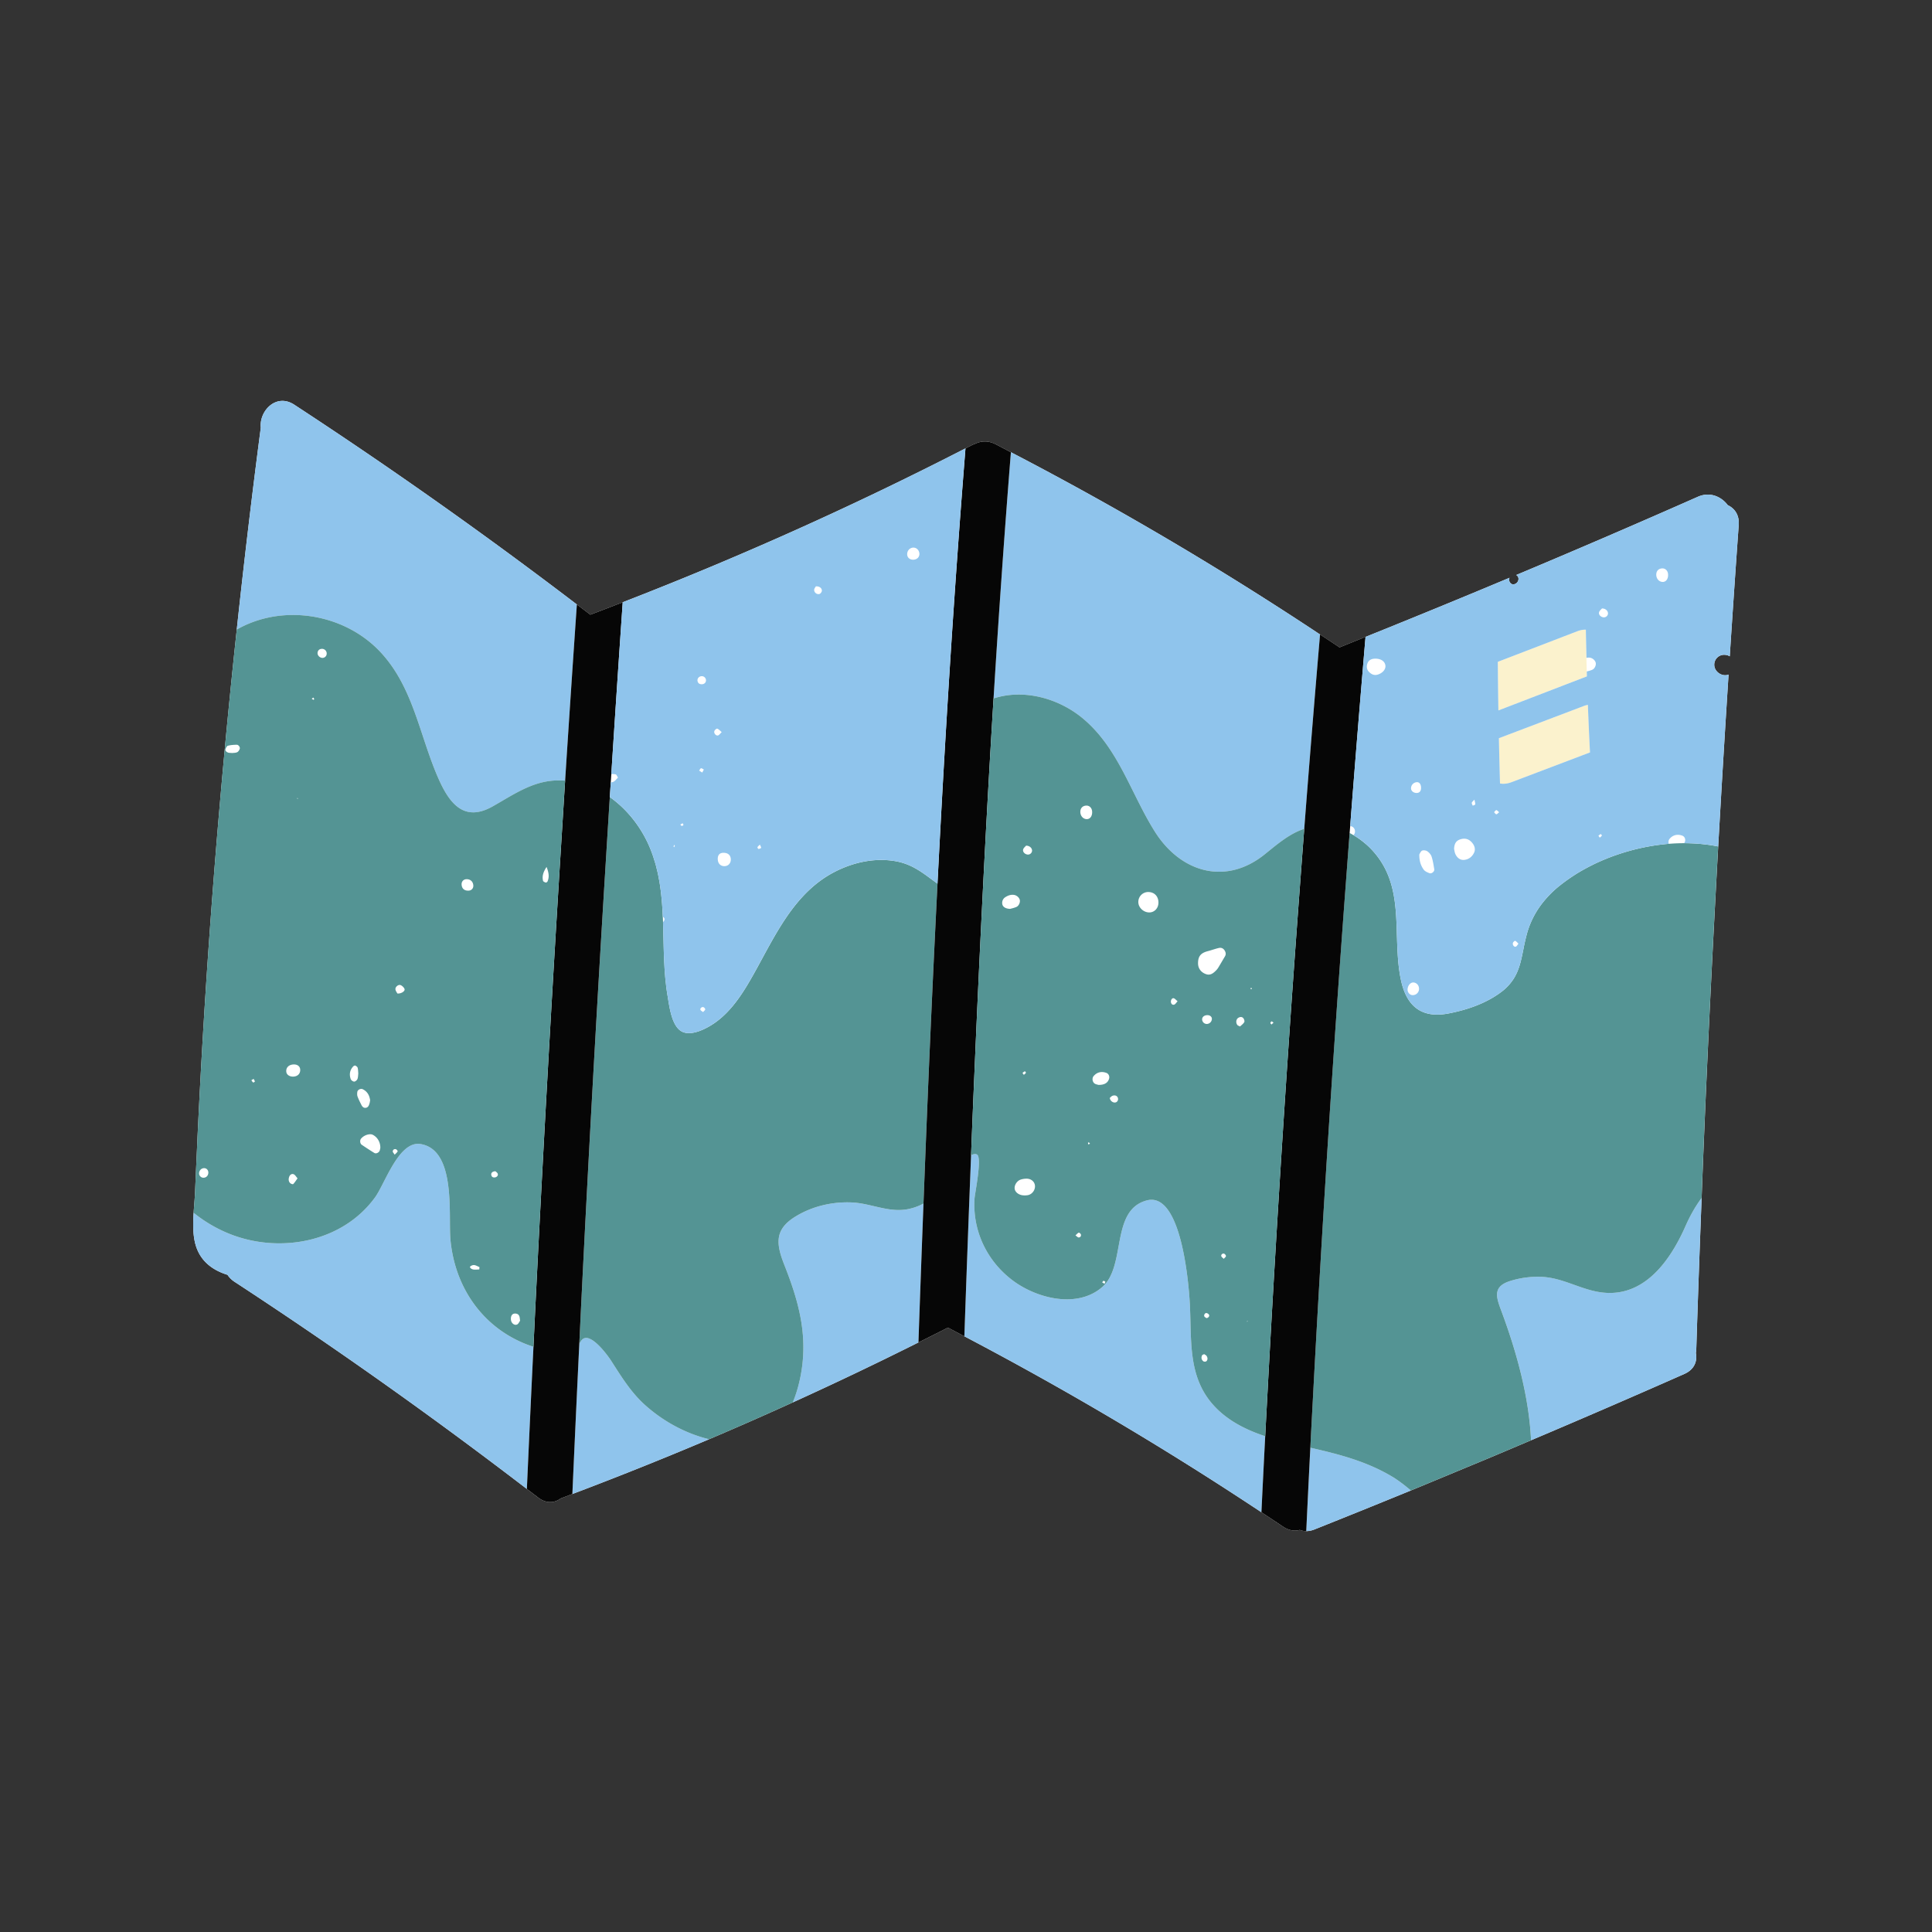
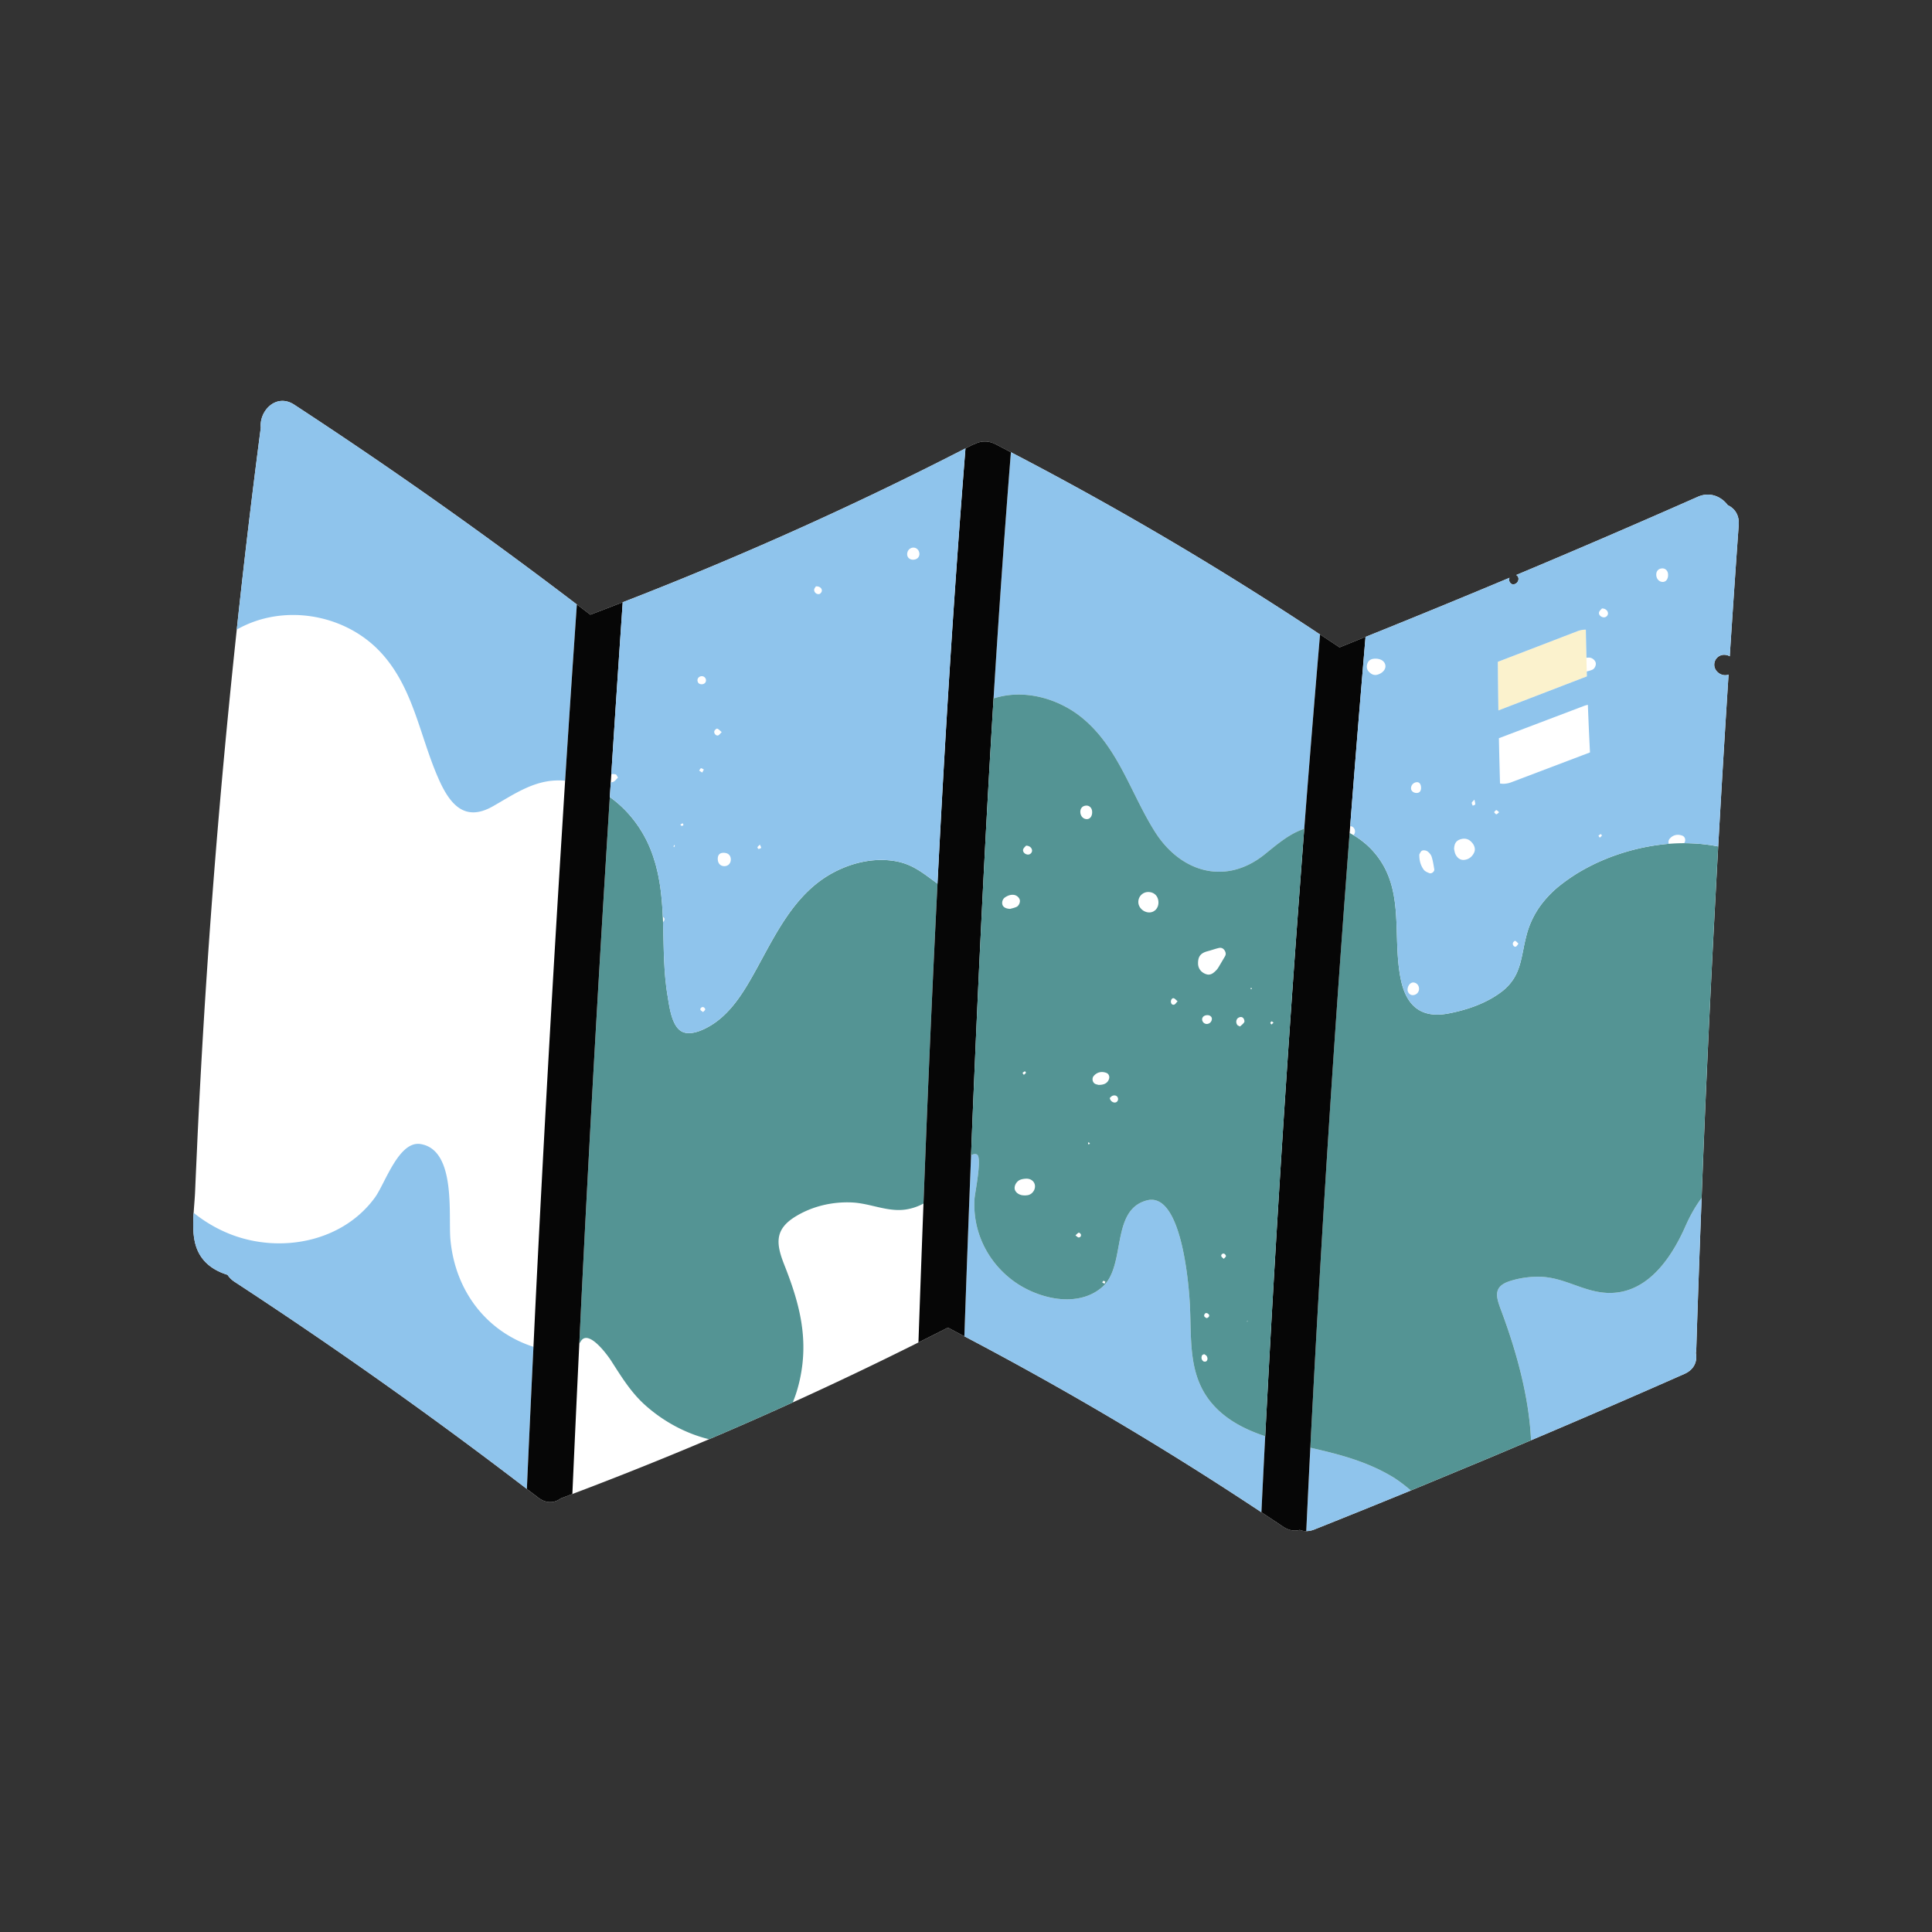
<svg xmlns="http://www.w3.org/2000/svg" data-bbox="20 41.5 160.001 117" viewBox="0 0 200 200" height="200" width="200" data-type="color">
  <rect x="0" y="0" width="200" height="200" fill="#333333" stroke="none" />
  <g>
    <path d="M178.531 67.785c.204.008.382.065.532.158.296-4.534.603-9.067.929-13.599.075-1.041-.43-1.724-1.135-2.051-.653-.876-1.837-1.424-3.097-.866a1046.023 1046.023 0 0 1-18.801 8.097.453.453 0 0 1 .235.431.572.572 0 0 1-.545.537c-.224.004-.434-.24-.423-.493a.6.6 0 0 1 .041-.188 1096.914 1096.914 0 0 1-14.908 6.121c-.898.361-1.793.729-2.692 1.087-.67-.451-1.346-.892-2.018-1.338a348.61 348.61 0 0 0-32.002-18.868c-.528-.274-1.052-.555-1.581-.827-.768-.394-1.511-.346-2.12-.044a2.735 2.735 0 0 0-.36.151c-.212.11-.427.215-.639.324a371.142 371.142 0 0 1-35.484 15.928c-1.117.432-2.232.868-3.354 1.289-.463-.356-.93-.706-1.394-1.06A495.85 495.85 0 0 0 30.46 41.893c-1.869-1.221-3.637.639-3.463 2.378a900.404 900.404 0 0 0-3.248 28.295 878.077 878.077 0 0 0-3.28 44.678c-.027.559-.049 1.118-.075 1.677-.067 1.464-.135 2.927-.196 4.391-.029.711-.103 1.471-.152 2.236-.068 1.054-.086 2.117.14 3.081.436 1.861 1.772 2.847 3.367 3.342.174.269.415.516.734.725a495.39 495.39 0 0 1 30.255 21.441c.389.298.78.592 1.168.891.852.656 1.695.566 2.327.096.406-.152.809-.311 1.214-.464a383.364 383.364 0 0 0 14.156-5.671 378.633 378.633 0 0 0 8.659-3.81 380.602 380.602 0 0 0 13.012-6.21c1.018-.509 2.037-1.015 3.05-1.534.57.296 1.135.6 1.704.899a349.052 349.052 0 0 1 30.751 18.217c.746.495 1.495.986 2.238 1.487.608.411 1.206.483 1.731.337.204.082.429.125.672.125a2.3 2.3 0 0 0 .852-.173c3.335-1.328 6.662-2.674 9.984-4.035 1.647-.675 3.289-1.363 4.932-2.046.955-.397 1.911-.789 2.864-1.188 1.55-.649 3.096-1.306 4.642-1.962a1106.16 1106.16 0 0 0 15.867-6.866c1.048-.464 1.358-1.334 1.191-2.173.023-.127.04-.258.044-.397.162-5.214.351-10.427.552-15.64.084-2.183.167-4.366.258-6.549.349-8.36.752-16.718 1.201-25.073.085-1.59.169-3.18.258-4.77.332-5.933.691-11.865 1.072-17.795a.937.937 0 0 1-.373.067c-.585-.014-1.101-.51-1.107-1.063a1.023 1.023 0 0 1 1.07-1.052z" fill="#FFFFFF" data-color="1" />
    <path d="M46.629 128.328c-.23-2.473.633-9.285-3.088-9.896-2.263-.371-3.674 4.089-4.728 5.535-3.373 4.627-9.813 5.823-14.986 3.79a14.519 14.519 0 0 1-3.782-2.209c-.068 1.054-.086 2.117.14 3.081.436 1.86 1.772 2.847 3.367 3.342.174.269.415.516.734.725a495.39 495.39 0 0 1 30.255 21.441c.218-4.906.444-9.811.681-14.715-4.83-1.563-8.095-5.742-8.593-11.094z" fill="#8FC4EC" data-color="2" />
    <path d="M39.346 67.462c3.501 3.714 4.094 8.811 6.113 13.292 1.181 2.621 2.719 4.314 5.538 2.728 2.032-1.144 3.964-2.523 6.372-2.679a8.369 8.369 0 0 1 1.132.012c.388-6.081.796-12.161 1.214-18.24A495.397 495.397 0 0 0 30.46 41.893c-1.869-1.222-3.637.639-3.463 2.378a900.404 900.404 0 0 0-2.485 20.899 11.785 11.785 0 0 1 1.547-.729c4.518-1.73 9.96-.509 13.287 3.021z" fill="#8FC4EC" data-color="2" />
    <path d="M112.083 74.36c3.706 3.077 4.986 7.802 7.475 11.742 2.666 4.22 7.334 5.591 11.371 2.332 1.305-1.053 2.551-2.13 4.085-2.638a2462 2462 0 0 1 1.635-20.115 348.61 348.61 0 0 0-32.002-18.868 1430.98 1430.98 0 0 0-1.795 25.491c3.124-1.022 6.731-.02 9.231 2.056z" fill="#8FC4EC" data-color="2" />
-     <path d="M63.252 140.844c-.305-.474-2.326-3.315-3.127-1.995a2.48 2.48 0 0 1-.155.223c-.251 5.195-.491 10.391-.72 15.587a381.613 381.613 0 0 0 14.156-5.671c-2.484-.603-4.83-1.907-6.685-3.591-1.441-1.308-2.426-2.932-3.469-4.553z" fill="#8FC4EC" data-color="2" />
    <path d="M135.643 149.865c-.147 2.878-.285 5.756-.422 8.635.264 0 .547-.052.852-.173 3.335-1.328 6.662-2.674 9.984-4.035-.658-.547-1.316-1.064-1.993-1.464-2.673-1.58-5.494-2.295-8.421-2.963z" fill="#8FC4EC" data-color="2" />
    <path d="M165.649 133.768c-2.173-.327-3.962-1.553-6.23-1.596a9.52 9.52 0 0 0-3.13.45c-1.899.615-1.332 1.822-.777 3.327 1.518 4.117 2.777 8.704 2.984 13.146 5.305-2.25 10.598-4.533 15.867-6.866 1.048-.464 1.358-1.334 1.191-2.173.023-.127.04-.258.044-.397.162-5.214.351-10.428.552-15.64-.647.865-1.199 1.853-1.663 2.904-1.589 3.604-4.341 7.521-8.838 6.845z" fill="#8FC4EC" data-color="2" />
    <path d="M125.57 145.41c-2.637-2.975-2.201-6.745-2.398-10.428-.121-2.255-.907-11.654-4.453-10.716-3.801 1.006-2.093 6.785-4.623 8.976-2.594 2.247-6.774 1.17-9.251-.684-2.675-2.003-4.188-5.161-3.958-8.505.039-.562.812-4.273.241-4.544-.174-.082-.38-.038-.604.09-.247 6.244-.476 12.488-.693 18.734a349.052 349.052 0 0 1 30.751 18.217c.127-2.625.257-5.249.392-7.874-2.034-.672-3.97-1.648-5.404-3.266z" fill="#8FC4EC" data-color="2" />
-     <path d="M93.878 125.191c-1.929.332-3.737-.616-5.645-.71-2.046-.101-4.136.379-5.889 1.457-2.185 1.343-2.01 2.834-1.151 5.004 1.559 3.938 2.537 7.572 1.613 11.835a13.68 13.68 0 0 1-.742 2.401 380.602 380.602 0 0 0 13.012-6.21c.166-4.792.339-9.584.522-14.375a5.673 5.673 0 0 1-1.72.598z" fill="#8FC4EC" data-color="2" />
    <path d="M175.97 87.357a17.557 17.557 0 0 0-.608-.042l-.287-.012a19.705 19.705 0 0 0-.73-.016 19.746 19.746 0 0 0-2.381.146l-.01.001c-.765.091-1.527.226-2.279.398l-.155.036c-.679.16-1.349.354-2.006.575-.105.036-.211.071-.316.108-.177.063-.353.127-.528.194-.144.055-.286.113-.428.171a21.419 21.419 0 0 0-1.207.534c-.12.058-.238.118-.357.178-.185.094-.368.19-.549.289-.095.051-.19.102-.283.155-.264.15-.522.304-.775.463-.066.042-.13.085-.195.128a18.53 18.53 0 0 0-1.537 1.118 10.88 10.88 0 0 0-1.538 1.542 9.094 9.094 0 0 0-1.692 3.186 21.1 21.1 0 0 0-.41 1.768l-.085.419a18.54 18.54 0 0 1-.183.81 7.367 7.367 0 0 1-.384 1.148 5.027 5.027 0 0 1-.388.72 5.219 5.219 0 0 1-1.274 1.334c-1.562 1.171-3.528 1.839-5.427 2.204-2.838.545-4.389-.78-4.952-3.548-.953-4.686.609-9.676-3.113-13.516a8.304 8.304 0 0 0-.44-.418c-.085-.075-.173-.147-.261-.219a8.676 8.676 0 0 0-.555-.419l-.081-.055a9.186 9.186 0 0 0-.443-.28c-.132-.078-.264-.157-.4-.227a2473.735 2473.735 0 0 0-3.819 58.864c-.084 1.591-.171 3.181-.252 4.772 2.927.668 5.748 1.383 8.42 2.962.678.401 1.335.917 1.993 1.464 1.647-.675 3.289-1.363 4.932-2.046.955-.397 1.911-.789 2.864-1.188 1.55-.649 3.096-1.306 4.642-1.962-.207-4.442-1.466-9.029-2.984-13.146-.555-1.505-1.122-2.712.777-3.327a9.52 9.52 0 0 1 3.13-.45c2.268.043 4.057 1.269 6.23 1.596 4.497.676 7.249-3.241 8.838-6.845.464-1.052 1.016-2.039 1.663-2.904.084-2.183.167-4.366.258-6.549.349-8.36.752-16.718 1.201-25.073.085-1.59.169-3.18.258-4.77a16.054 16.054 0 0 0-.961-.164c-.149-.021-.299-.037-.45-.054a12.09 12.09 0 0 0-.483-.053z" fill="#549494" data-color="3" />
    <path d="M81.193 130.941c-.86-2.17-1.035-3.661 1.151-5.004 1.753-1.077 3.843-1.558 5.889-1.457 1.908.095 3.716 1.042 5.645.71a5.646 5.646 0 0 0 1.72-.598c.087-2.298.177-4.597.269-6.895a2537.068 2537.068 0 0 1 1.183-26.222c-1.42-1.017-2.527-2.021-4.418-2.336-2.134-.355-4.329.139-6.236 1.123-4.208 2.172-6.16 6.617-8.358 10.544-1.047 1.87-2.239 3.81-4.022 5.066-.805.567-2.443 1.464-3.46.898-1.044-.582-1.271-2.638-1.451-3.702-.054-.318-.1-.637-.14-.956-.012-.093-.019-.187-.03-.28-.026-.227-.052-.454-.072-.681-.009-.096-.014-.192-.022-.287-.018-.227-.036-.453-.05-.68l-.012-.231a46.424 46.424 0 0 1-.037-.745l-.004-.106c-.047-1.212-.059-2.424-.1-3.632a56.018 56.018 0 0 0-.08-1.583 35.744 35.744 0 0 0-.056-.729l-.025-.254a28.4 28.4 0 0 0-.07-.647c-.014-.111-.03-.221-.045-.331a18.645 18.645 0 0 0-.085-.577c-.022-.133-.049-.265-.073-.397-.032-.171-.063-.342-.1-.513-.034-.156-.074-.311-.112-.466-.036-.148-.07-.296-.11-.443-.052-.188-.112-.374-.172-.561-.036-.115-.068-.231-.108-.346a14.648 14.648 0 0 0-.343-.904c-.863-2.053-2.311-3.923-4.13-5.204-.144 2.275-.284 4.55-.424 6.824a3794.834 3794.834 0 0 0-2.486 44.602c-.085 1.711-.165 3.422-.248 5.133a2.48 2.48 0 0 0 .155-.223c.801-1.32 2.822 1.521 3.127 1.995 1.043 1.622 2.028 3.245 3.468 4.553 1.855 1.684 4.201 2.989 6.685 3.591a378.633 378.633 0 0 0 8.659-3.81c.32-.76.563-1.575.742-2.401.923-4.265-.055-7.9-1.614-11.838z" fill="#549494" data-color="3" />
    <path d="M60.218 133.939a3752.09 3752.09 0 0 1 2.486-44.602c.14-2.275.28-4.55.424-6.824.032-.511.067-1.023.1-1.534l.054-.836.001-.01c.38-5.93.773-11.86 1.181-17.788-1.117.433-2.232.868-3.354 1.289-.463-.356-.93-.706-1.394-1.06-.418 6.079-.825 12.159-1.214 18.24-.1 1.559-.193 3.118-.29 4.676a3782.446 3782.446 0 0 0-2.753 49.009c-.081 1.64-.157 3.281-.236 4.921-.237 4.905-.463 9.81-.681 14.715.389.298.78.592 1.168.891.852.656 1.695.566 2.327.096.406-.152.809-.311 1.214-.464.23-5.196.469-10.392.72-15.587.082-1.71.162-3.421.247-5.132z" fill="#060606" data-color="4" />
    <path d="M135.895 145.093c.935-17.65 2.058-35.289 3.371-52.914.148-1.983.296-3.967.448-5.95l.056-.704.001-.017a2465.72 2465.72 0 0 1 1.589-19.577c-.898.361-1.793.729-2.692 1.087-.67-.451-1.346-.892-2.018-1.338a2462 2462 0 0 0-1.635 20.115c-.144 1.873-.283 3.747-.423 5.62a2477.277 2477.277 0 0 0-3.36 52.385c-.087 1.625-.174 3.25-.258 4.875-.135 2.624-.266 5.249-.392 7.874.746.495 1.495.986 2.238 1.488.608.411 1.206.483 1.731.337.204.082.429.125.672.125.137-2.878.275-5.757.422-8.635.079-1.589.165-3.18.25-4.771z" fill="#060606" data-color="4" />
    <path d="M100.716 114.781c.062-1.501.126-3.001.19-4.502a2522.61 2522.61 0 0 1 .65-14.249l.016-.335c.38-7.799.802-15.596 1.281-23.39.523-8.501 1.118-16.998 1.795-25.491-.528-.274-1.052-.555-1.581-.827-.768-.394-1.511-.346-2.12-.044a2.735 2.735 0 0 0-.36.151c-.212.11-.427.215-.639.324-1.2 15.008-2.133 30.028-2.897 45.058a2581.44 2581.44 0 0 0-1.183 26.222c-.092 2.298-.182 4.596-.269 6.895a4589.99 4589.99 0 0 0-.522 14.375c1.018-.509 2.037-1.015 3.05-1.534.57.296 1.135.6 1.704.899.217-6.246.447-12.49.693-18.734.063-1.606.126-3.212.192-4.818z" fill="#060606" data-color="4" />
    <path d="M163.959 65.189a2.414 2.414 0 0 0-.675.158l-8.229 3.165c.013 1.677.033 3.354.06 5.031l9.16-3.523a354.758 354.758 0 0 1-.107-4.837c-.068-.002-.138 0-.209.006z" fill="#FBF2CD" data-color="5" />
-     <path d="m163.962 73.082-8.753 3.32-.043.019c.032 1.561.071 3.122.115 4.683.352.066.749.034 1.186-.131l8.129-3.083a351.898 351.898 0 0 1-.219-4.925 2.605 2.605 0 0 0-.415.117z" fill="#FBF2CD" data-color="5" />
-     <path d="M38.813 123.967c1.054-1.446 2.465-5.906 4.728-5.535 3.721.611 2.858 7.422 3.088 9.896.498 5.352 3.763 9.531 8.592 11.092.079-1.64.155-3.281.236-4.921.81-16.342 1.731-32.679 2.753-49.009.098-1.559.191-3.118.29-4.676a8.531 8.531 0 0 0-1.132-.012c-2.409.156-4.34 1.535-6.372 2.679-2.819 1.586-4.357-.106-5.538-2.728-2.019-4.481-2.612-9.579-6.113-13.292-3.327-3.53-8.769-4.751-13.288-3.021-.541.207-1.056.454-1.547.729a878.077 878.077 0 0 0-4.043 52.074c-.027.559-.049 1.118-.075 1.677-.067 1.464-.135 2.927-.196 4.391-.029.711-.103 1.471-.152 2.236a14.502 14.502 0 0 0 3.782 2.209c5.174 2.034 11.614.839 14.987-3.789zm17.766-34.22c.258.64.28 1.063.105 1.49-.025.06-.137.139-.184.125-.106-.031-.263-.099-.283-.18-.108-.447-.011-.862.362-1.435zm-3.677 46.599c.043-.216.176-.365.41-.368.219-.003.394.09.462.311.035.113.037.237.065.434-.082.109-.163.319-.31.388-.252.119-.557-.101-.622-.405a.91.91 0 0 1-.005-.36zm-1.619-15.1c.054.054.197.137.242.257.071.187-.102.37-.324.387-.181.014-.305-.068-.341-.249-.043-.213.101-.377.423-.395zm-1.648 9.924-.019.242c-.186.006-.374.029-.558.013-.278-.023-.485-.23-.37-.329a.584.584 0 0 1 .406-.136c.185.026.36.136.541.21zm-1.354-40.154c.405-.015.686.236.716.637.023.307-.188.537-.5.547-.429.014-.689-.216-.712-.631-.017-.311.189-.541.496-.553zm-17.929 31.561c-.036.037-.233-.026-.305-.095-.192-.186-.192-.43-.106-.667.077-.214.266-.339.465-.255.15.063.247.255.396.423-.173.237-.293.434-.45.594zm11.058-20.614c.193.029.485.326.476.483-.011.204-.389.436-.753.398-.057-.119-.189-.278-.198-.444-.012-.243.274-.467.475-.437zm-.437 17c.082.019.211.183.193.222-.056.117-.173.205-.308.349-.101-.161-.203-.249-.2-.334.006-.178.15-.276.315-.237zm-2.302-1.444c.453.273.713.774.7 1.317-.017.078-.032.157-.052.235-.059.234-.377.401-.572.281-.438-.27-.868-.553-1.295-.84-.191-.128-.22-.478-.07-.647a1.33 1.33 0 0 1 .951-.449.628.628 0 0 1 .338.103zm-1.125-4.765c.479.233.701.634.77 1.154-.022.109-.035.23-.071.343-.061.193-.137.389-.37.427-.234.038-.372-.111-.464-.297-.143-.287-.289-.574-.399-.874-.051-.14-.044-.313-.024-.466.03-.234.355-.386.558-.287zm-.973-2.366c.048-.051.161-.101.209-.078.097.047.217.132.242.224.052.189.047.393.067.6-.027.191-.018.403-.094.578-.051.118-.222.258-.336.255-.123-.003-.309-.137-.352-.256-.172-.48-.101-.939.264-1.323zm-3.267-43.219a.481.481 0 0 1 .512.521.44.44 0 0 1-.481.413c-.292-.038-.514-.309-.454-.586.046-.217.199-.337.423-.348zm-.874 5.04c.035.057.073.113.1.173.003.007-.068.067-.088.059-.062-.025-.116-.07-.173-.107l.161-.125zm-1.577 10.438-.078.057-.006-.098.084.041zm-.493 27.547c.448-.027.732.212.716.605-.016.385-.295.637-.72.651-.385.012-.684-.192-.72-.491-.051-.426.242-.736.724-.765zm-9.34 11.723a.457.457 0 0 1-.412-.487c.029-.302.267-.519.552-.502.244.014.422.23.405.491-.02.312-.246.518-.545.498zm5.23-10.233c.049.092.109.178.132.273.005.022-.152.121-.172.105-.078-.06-.13-.154-.192-.235.064-.039.127-.077.232-.143zM23.34 77.571c.044-.14.137-.34.247-.37.296-.079.612-.1.921-.105.184-.003.369.256.309.429-.047.134-.15.294-.27.347-.174.076-.386.065-.504.08-.159-.01-.238-.012-.317-.02-.223-.023-.436-.204-.386-.361z" fill="#549494" data-color="3" />
    <path d="M63.281 80.143c.147-.027.313-.011.458.02.081.018.132.178.235.33-.144.144-.26.306-.415.405a.493.493 0 0 1-.332.08l-.1 1.534c1.82 1.281 3.267 3.151 4.13 5.204.126.3.24.601.343.904.039.115.071.231.108.346.059.187.12.374.172.561.04.147.074.296.11.443.038.155.079.311.112.466.037.171.068.342.1.513.025.132.051.264.073.397.032.192.059.384.085.577.015.11.032.221.045.331.027.215.049.431.07.647l.025.254a29.787 29.787 0 0 1 .067.887c.018.282.033.563.045.846v.001c.113.079.198.199.174.294-.01.038-.011.082-.031.114a1.48 1.48 0 0 1-.12.167v.003c.041 1.208.053 2.421.1 3.632l.004.106c.01.248.023.497.037.745l.012.231c.014.227.032.454.05.68.008.096.013.192.022.287.02.227.046.454.072.681.011.093.018.187.03.28.04.319.086.638.14.956.18 1.064.406 3.12 1.451 3.702 1.016.567 2.655-.33 3.46-.898 1.783-1.256 2.976-3.197 4.022-5.066 2.199-3.928 4.15-8.372 8.358-10.544 1.907-.984 4.102-1.478 6.236-1.123 1.891.315 2.998 1.318 4.418 2.336.764-15.03 1.697-30.05 2.897-45.058a370.036 370.036 0 0 1-35.481 15.931c-.408 5.928-.8 11.858-1.181 17.788l-.001.01zM94.54 56.689c.326-.012.604.251.634.6.03.345-.202.609-.569.647-.37.039-.667-.179-.692-.508-.031-.397.248-.725.627-.739zm-10.087 4.015c.356-.041.646.183.625.46-.009.118-.14.295-.249.325-.277.077-.563-.162-.546-.445.009-.13.124-.254.17-.34zm-5.788 26.728c.06.158.148.279.117.339-.035.068-.174.098-.272.109-.028.003-.114-.141-.096-.18.042-.086.133-.148.251-.268zm-5.883 17.337c-.114-.093-.236-.145-.273-.233-.058-.136.126-.32.292-.28.087.021.207.153.204.231-.002.086-.127.169-.223.282zm-.405-24.996c.063-.085.115-.227.19-.24.088-.015.196.081.295.13l-.167.311a41.008 41.008 0 0 0-.318-.201zm3.276 9.186c.01.41-.275.709-.671.705-.398-.004-.657-.272-.678-.702-.02-.415.165-.655.524-.677.503-.031.814.223.825.674zm-1.707-13.268c.031-.113.227-.283.299-.262.153.046.274.2.466.358-.162.155-.248.298-.37.341-.203.074-.459-.198-.395-.437zm-1.325-5.692a.433.433 0 0 1 .463.428c.001.248-.2.422-.478.407-.228-.012-.367-.136-.4-.359-.036-.245.158-.459.415-.476zm-1.952 15.223c.028.064.094.143.075.188-.021.05-.117.068-.181.1l-.141-.154.247-.134zm-.867 2.24.06.079-.079.163c-.02-.026-.062-.058-.057-.077.016-.058.05-.111.076-.165z" fill="#8FC4EC" data-color="2" />
    <path d="M119.558 86.102c-2.489-3.941-3.769-8.665-7.475-11.742-2.5-2.076-6.107-3.078-9.23-2.055-.48 7.794-.901 15.591-1.281 23.39l-.016.335c-.071 1.468-.143 2.936-.212 4.405a2522.61 2522.61 0 0 0-.438 9.844c-.064 1.501-.128 3.001-.19 4.502-.066 1.606-.129 3.212-.193 4.818.224-.128.431-.173.604-.09.571.271-.202 3.982-.241 4.544-.23 3.345 1.283 6.502 3.958 8.505 2.477 1.854 6.657 2.931 9.251.684 2.53-2.191.822-7.97 4.623-8.976 3.546-.938 4.332 8.461 4.453 10.716.197 3.683-.239 7.453 2.398 10.428 1.434 1.618 3.371 2.594 5.404 3.267.084-1.625.171-3.25.258-4.875a2477.277 2477.277 0 0 1 3.36-52.385c.14-1.873.279-3.747.423-5.62-1.534.507-2.78 1.584-4.085 2.638-4.037 3.258-8.705 1.888-11.371-2.333zm-13.639 1.826c.049-.164.222-.291.299-.386.387.001.641.269.62.551a.429.429 0 0 1-.41.373c-.307-.002-.589-.27-.509-.538zm.177 22.969c.011-.005.124.135.11.157-.052.082-.138.143-.216.217-.064-.093-.147-.193-.138-.202a.945.945 0 0 1 .244-.172zm-1.53-16.811c-.472-.018-.736-.201-.8-.456a.689.689 0 0 1 .287-.743c.277-.18.574-.294.914-.247.28.039.546.271.603.528.053.237-.096.602-.347.716-.251.112-.529.164-.657.202zm1.881 29.626c-.117.029-.242.03-.336.04-.109-.007-.191-.008-.271-.019-.415-.059-.745-.331-.799-.653-.061-.365.215-.827.606-.963.188-.066.397-.096.597-.1.467-.011.824.271.889.672.071.439-.243.915-.686 1.023zm5.217 4.391c-.084.003-.172-.105-.334-.214.14-.124.226-.24.34-.283.048-.018.203.103.224.183.042.165-.056.309-.23.314zm.999-9.63c-.012-.056-.032-.113-.032-.169 0-.016.074-.053.085-.044.047.038.082.089.122.136l-.175.077zm-.124-33.678c-.36.019-.66-.267-.699-.666-.04-.42.201-.713.602-.733.33-.016.586.232.614.594.036.45-.18.787-.517.805zm1.803 48.102-.25-.149c.051-.055.095-.142.156-.156.051-.011.12.064.182.101l-.088.204zm.468-21.224c-.13.43-.486.644-1.094.635-.081-.023-.202-.045-.313-.091-.304-.123-.402-.572-.187-.826.338-.398.814-.515 1.321-.324.229.088.349.354.273.606zm.615 2.461c-.24.014-.499-.177-.541-.475.077-.062.176-.193.303-.232.287-.09.508.043.549.285.037.212-.109.41-.311.422zm3.522-19.679c-.585-.014-1.101-.51-1.107-1.063a1.024 1.024 0 0 1 1.072-1.05c.613.023 1.018.468 1.01 1.111-.008.58-.431 1.015-.975 1.002zm2.61 9.543c-.163.056-.304-.046-.339-.234-.043-.225.113-.473.287-.425.126.035.225.169.4.311-.15.158-.23.308-.348.348zm3.332 36.912c-.056.056-.237.066-.304.018-.217-.154-.255-.386-.145-.625.025-.055.125-.076.213-.125.081.059.2.106.256.193.111.173.135.382-.02.539zm.011-4.457c-.058-.043-.173-.089-.223-.173-.078-.13.055-.363.204-.354a.393.393 0 0 1 .268.165c.085.138-.037.325-.249.362zm.016-30.452a.488.488 0 0 1-.472-.462c-.007-.278.248-.47.599-.449.226.013.41.178.41.367a.538.538 0 0 1-.537.544zm1.208-5.845a1.637 1.637 0 0 1-.222.288c-.293.297-.605.562-1.067.395-.508-.183-.807-.592-.813-1.096-.009-.74.275-1.091 1.011-1.28.391-.1.771-.247 1.164-.333.256-.056.472.067.604.308.105.192.118.38.001.574-.228.38-.448.765-.678 1.144zm.558 30.161c-.108-.112-.22-.179-.252-.273-.053-.157.131-.325.293-.262.086.034.191.166.186.249-.005.088-.128.169-.227.286zm2.125-24.508c-.105.184-.299.317-.439.454-.135-.071-.22-.091-.266-.145-.184-.216-.157-.583.066-.737.171-.118.39-.151.537.016.086.099.154.32.102.412zm.291 31.039.018-.146.036.079a3.933 3.933 0 0 1-.054.067zm.397-34.447c-.026-.014-.032-.064-.047-.098.035-.012.079-.043.101-.031.025.013.031.064.045.099-.033.011-.077.041-.099.03zm2.139 3.336c.042-.012.109.063.205.125l-.219.199c-.04-.056-.113-.113-.11-.166.004-.058.069-.141.124-.158z" fill="#549494" data-color="3" />
    <path d="M178.857 52.293c-.653-.876-1.837-1.424-3.097-.866a1046.023 1046.023 0 0 1-18.801 8.097.453.453 0 0 1 .235.431.572.572 0 0 1-.545.537c-.224.004-.434-.24-.423-.493a.6.6 0 0 1 .041-.188 1096.914 1096.914 0 0 1-14.908 6.121 2465.72 2465.72 0 0 0-1.589 19.577l-.001.017c.009 0 .017-.004.026-.004.28.026.483.273.472.575a.532.532 0 0 1-.154.358c.151.088.298.182.443.28l.081.055c.126.086.249.176.369.269.063.049.124.1.186.15.088.072.177.144.261.219.152.135.299.274.44.418 3.723 3.84 2.16 8.831 3.113 13.516.563 2.768 2.113 4.094 4.952 3.548 1.899-.365 3.865-1.033 5.427-2.204a5.219 5.219 0 0 0 1.274-1.334 4.93 4.93 0 0 0 .388-.72c.163-.369.283-.752.384-1.148.067-.264.126-.534.183-.81l.085-.419a21.01 21.01 0 0 1 .41-1.768 9.06 9.06 0 0 1 1.692-3.186 10.88 10.88 0 0 1 1.538-1.542c.232-.191.474-.375.721-.556l.216-.155c.196-.139.396-.275.6-.407.065-.042.129-.086.195-.128.253-.16.511-.314.775-.463.093-.053.189-.103.283-.155a20.407 20.407 0 0 1 2.113-1.001 20.072 20.072 0 0 1 .956-.365c.105-.037.21-.072.316-.108a22.59 22.59 0 0 1 2.006-.575l.155-.036a22.029 22.029 0 0 1 2.279-.398l.01-.001c.263-.031.526-.058.789-.079a.542.542 0 0 1 .083-.518c.338-.398.814-.515 1.321-.324.229.086.349.353.273.605-.02.065-.054.115-.084.17.244 0 .487.007.73.016.096.004.192.007.287.012a17.387 17.387 0 0 1 1.094.093c.15.017.301.033.45.054.323.046.644.099.961.164.332-5.933.691-11.865 1.072-17.795a.937.937 0 0 1-.373.067c-.585-.014-1.101-.51-1.107-1.063a1.024 1.024 0 0 1 1.072-1.05c.204.008.382.065.532.158.296-4.534.603-9.067.929-13.599.075-1.039-.431-1.722-1.136-2.049zm-36.262 17.548c-.354.1-.638-.047-.873-.285-.253-.255-.282-.581-.157-.902.134-.343.43-.459.778-.47.617-.009 1.037.28 1.076.741.032.386-.315.772-.824.916zm4.079 11.131c.266-.013.43.21.432.587.002.348-.174.54-.485.529-.32-.011-.565-.234-.552-.5a.636.636 0 0 1 .605-.616zm-.498 22.039c-.271-.037-.483-.311-.464-.602.027-.421.333-.75.652-.7.328.051.546.33.534.684a.649.649 0 0 1-.722.618zm1.808-12.619c-.218-.08-.471-.188-.6-.364-.317-.431-.467-.939-.457-1.577.066-.097.142-.328.291-.395.148-.066.409-.023.548.075.186.131.367.34.435.552.135.422.201.868.274 1.307.036.225-.269.484-.491.402zm24.079-31.552c.33-.016.586.232.614.594.035.45-.182.787-.518.805-.36.019-.66-.266-.699-.666-.04-.421.201-.714.603-.733zM152.6 88.261c-.206.438-.559.708-1.03.754-.398.039-.702-.201-.88-.541-.109-.207-.13-.46-.163-.586.022-.598.238-.88.678-1.01.427-.126.8-.045 1.113.278.339.351.445.76.282 1.105zm.112-4.993c-.011.06-.164.093-.253.139-.037-.1-.113-.206-.1-.299.011-.084.12-.155.273-.334.046.242.102.375.08.494zm2.184 1.025c-.083-.008-.154-.138-.23-.215.077-.075.15-.203.233-.21.078-.006.167.115.295.213-.129.098-.219.219-.298.212zm2.032 13.698c-.172.075-.372-.159-.31-.384.025-.091.191-.231.233-.212.122.054.215.177.341.293-.119.143-.174.264-.264.303zm-.461-17.018c-.436.166-.834.198-1.186.131a609.734 609.734 0 0 1-.115-4.683l.043-.019 8.753-3.32c.143-.054.28-.09.414-.117.062 1.642.134 3.283.219 4.925l-8.128 3.083zm8.375-11.646c-.21.095-.435.146-.579.182.005.17.006.34.011.511l-9.16 3.523a602.773 602.773 0 0 1-.06-5.031l8.229-3.165c.237-.091.462-.141.675-.158.071-.006.14-.008.209-.006.015.972.042 1.944.064 2.915.114-.021.23-.031.354-.014.28.039.546.271.603.528.055.236-.094.602-.346.715zm.631 17.187a.901.901 0 0 1 .243-.172c.011-.005.124.135.11.157-.052.082-.138.143-.216.217-.064-.093-.146-.193-.137-.202zm.576-22.605c-.308-.001-.591-.269-.51-.537.049-.164.222-.291.299-.386.387.001.641.268.62.551a.428.428 0 0 1-.409.372z" fill="#8FC4EC" data-color="2" />
  </g>
</svg>